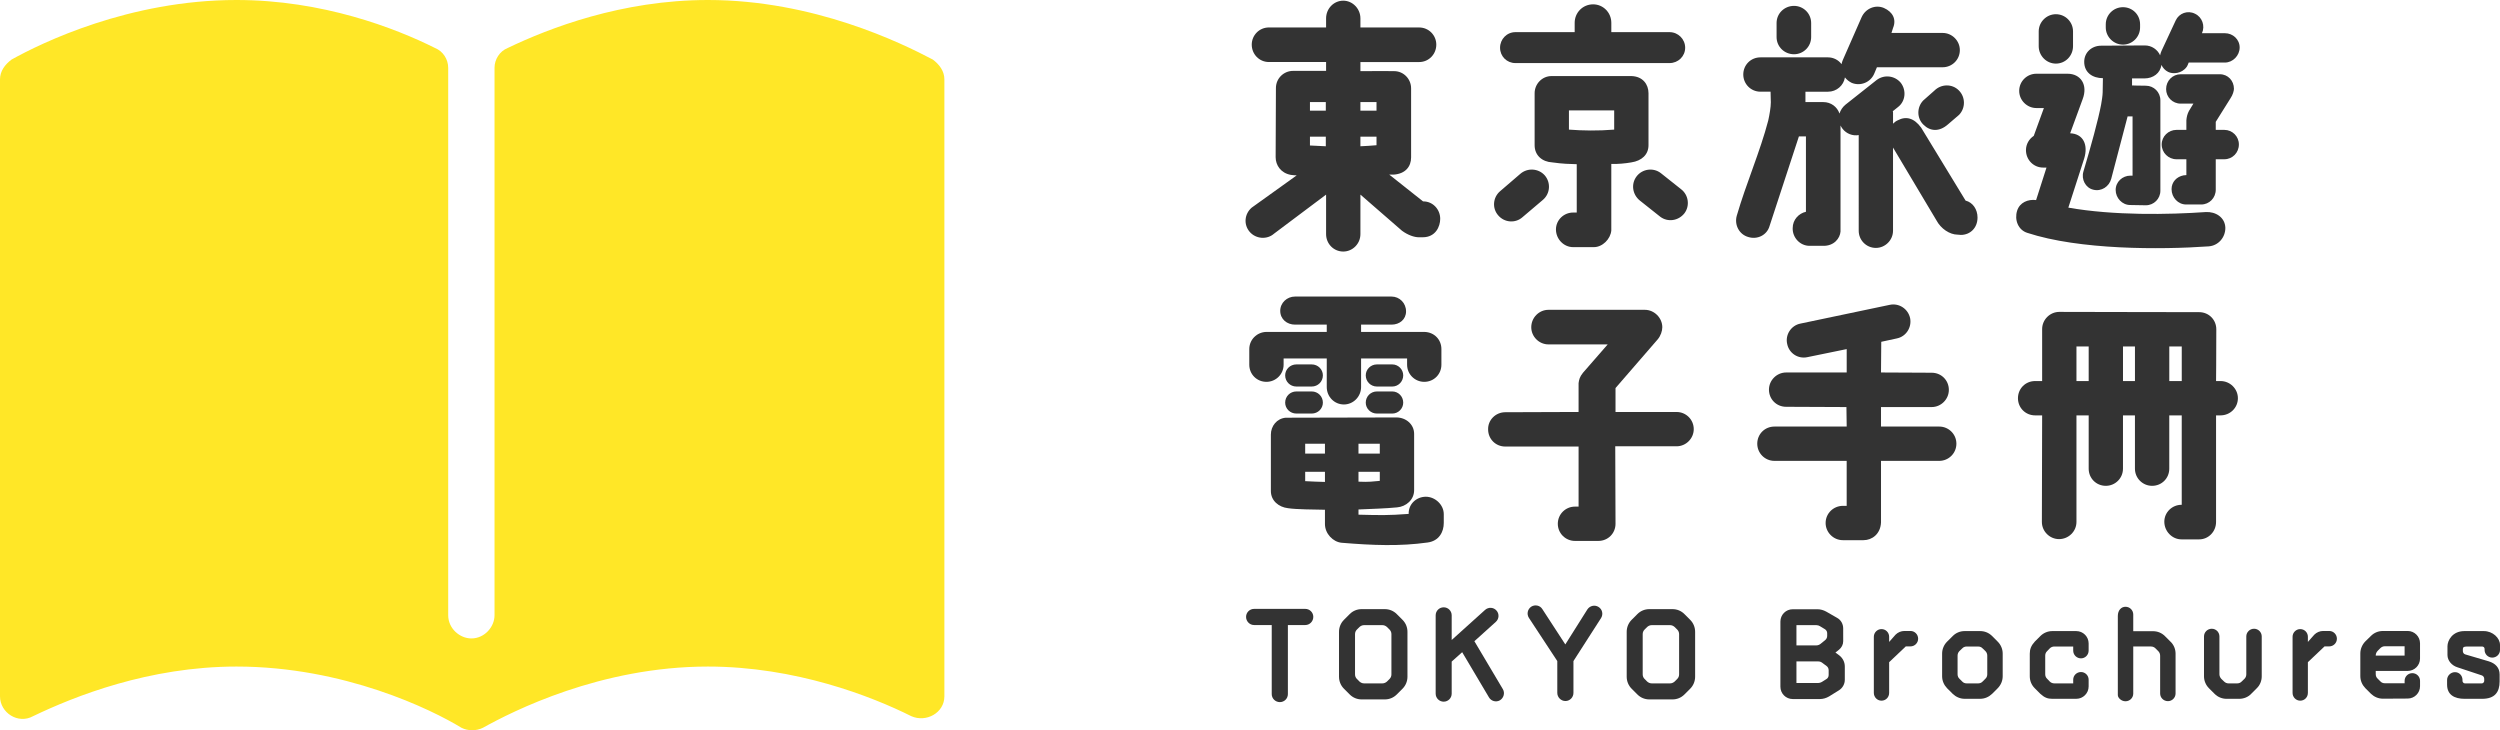
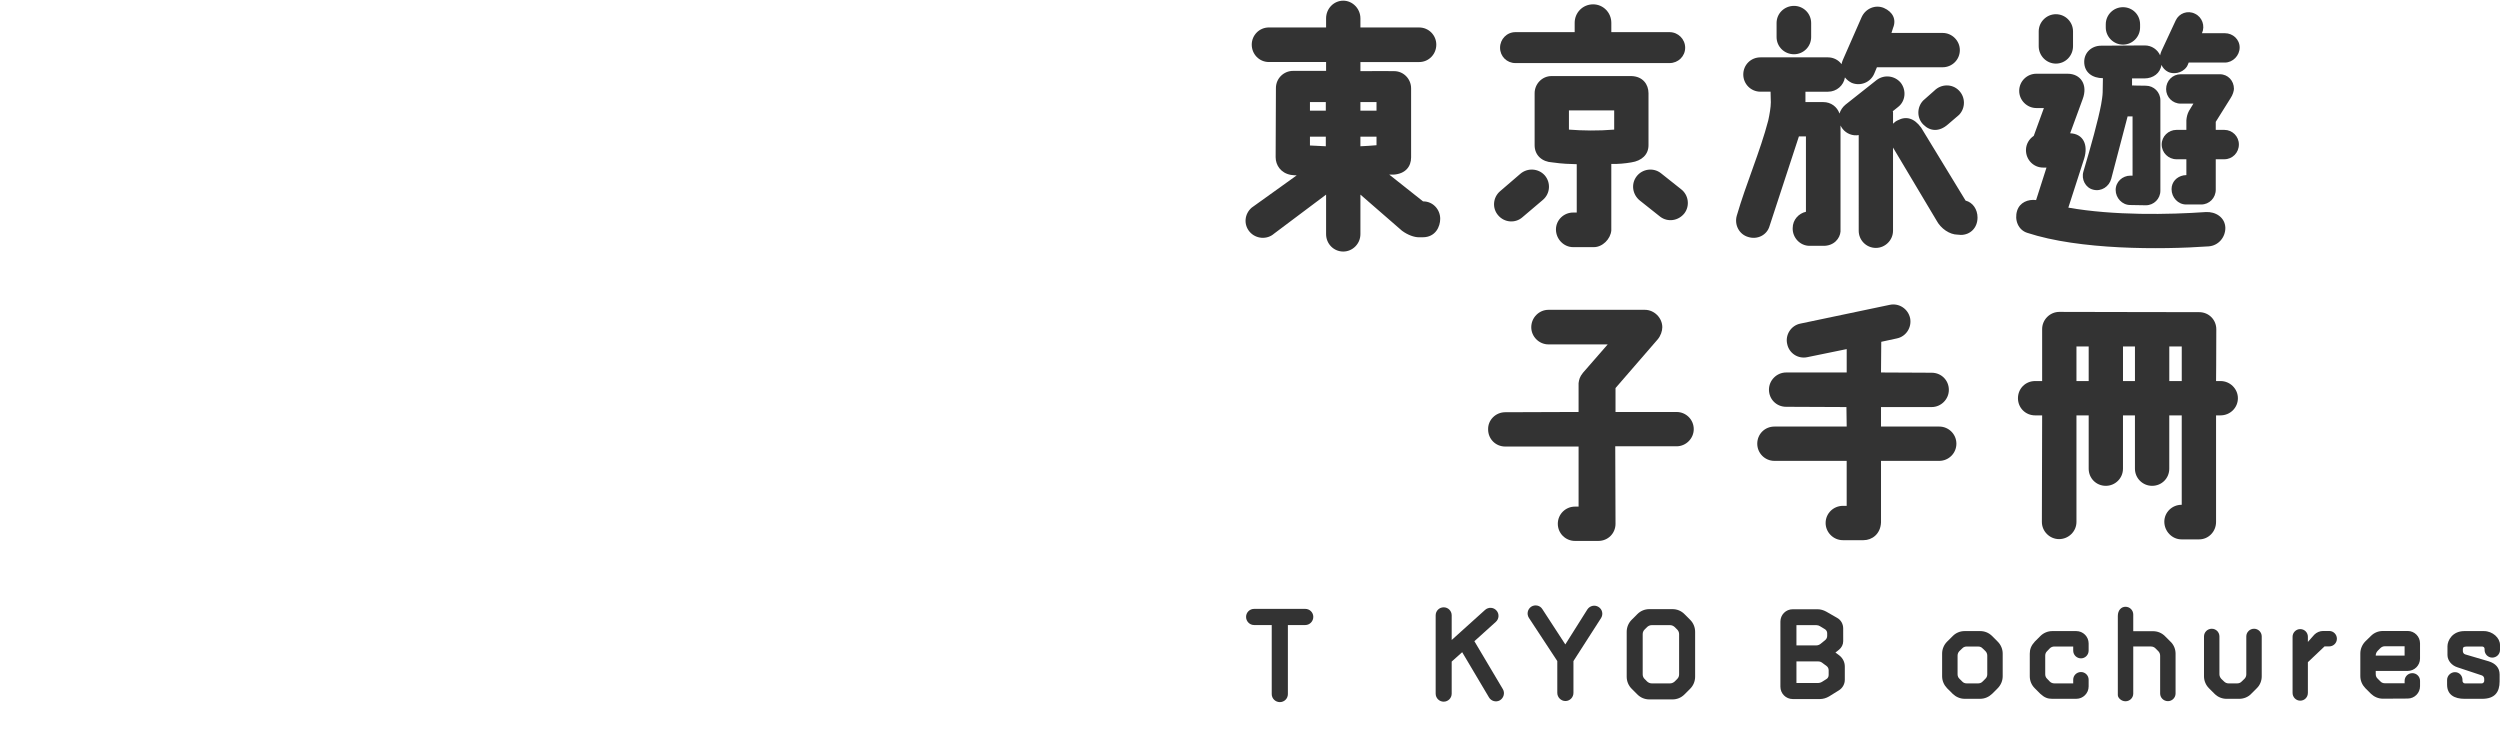
<svg xmlns="http://www.w3.org/2000/svg" version="1.1" id="レイヤー_1" x="0px" y="0px" viewBox="0 0 150.887 44.073" style="enable-background:new 0 0 150.887 44.073;" xml:space="preserve">
  <style type="text/css">
	.st0{fill:#333333;}
	.st1{fill:#FFE727;}
</style>
  <g>
    <path class="st0" d="M75.69,36.749h3.09c0.268,0,0.484,0.216,0.484,0.483c0,0.268-0.216,0.492-0.484,0.492h-1.05v4.169   c0,0.268-0.216,0.483-0.484,0.483s-0.491-0.216-0.491-0.483v-4.169H75.69c-0.268,0-0.484-0.224-0.484-0.492   C75.206,36.965,75.422,36.749,75.69,36.749z" />
-     <path class="st0" d="M84.947,40.844c0,0.268-0.104,0.529-0.297,0.722l-0.35,0.35c-0.194,0.194-0.447,0.297-0.723,0.297h-1.392   c-0.276,0-0.528-0.104-0.722-0.297l-0.35-0.35c-0.194-0.193-0.297-0.454-0.297-0.722v-2.711c0-0.268,0.104-0.528,0.297-0.722   l0.35-0.35c0.194-0.193,0.446-0.297,0.722-0.297h1.392c0.276,0,0.529,0.104,0.723,0.297l0.35,0.35   c0.194,0.194,0.297,0.454,0.297,0.722V40.844z M83.979,38.275c0-0.104-0.038-0.201-0.111-0.276   c-0.053-0.052-0.104-0.104-0.157-0.156c-0.075-0.068-0.171-0.112-0.268-0.112c-0.305,0-0.819,0-1.124,0   c-0.096,0-0.194,0.045-0.268,0.112c-0.052,0.052-0.104,0.104-0.156,0.156c-0.075,0.075-0.112,0.171-0.112,0.276   c0,0.521,0,1.906,0,2.427c0,0.104,0.037,0.201,0.112,0.275c0.052,0.052,0.104,0.104,0.156,0.157   c0.074,0.067,0.171,0.111,0.268,0.111c0.305,0,0.819,0,1.124,0c0.097,0,0.194-0.045,0.268-0.111   c0.052-0.052,0.104-0.104,0.157-0.157c0.074-0.075,0.111-0.171,0.111-0.275C83.979,40.181,83.979,38.796,83.979,38.275z" />
    <path class="st0" d="M88.986,38.7l1.72,2.896c0.134,0.231,0.052,0.529-0.179,0.67c-0.231,0.134-0.529,0.052-0.662-0.178   l-1.616-2.725l-0.633,0.566v1.936c0,0.268-0.216,0.484-0.483,0.484c-0.268,0-0.484-0.216-0.484-0.484v-4.728   c0-0.268,0.216-0.483,0.484-0.483s0.483,0.216,0.483,0.483v1.489l2.017-1.817c0.201-0.178,0.507-0.164,0.685,0.038   c0.178,0.193,0.164,0.506-0.038,0.685L88.986,38.7z" />
    <path class="st0" d="M93.99,41.819v-1.921l-1.712-2.605c-0.149-0.231-0.082-0.529,0.141-0.678c0.224-0.141,0.529-0.082,0.67,0.149   l1.385,2.13l1.333-2.115c0.149-0.223,0.447-0.29,0.67-0.148c0.231,0.141,0.298,0.439,0.156,0.669l-1.668,2.598v1.921   c0,0.268-0.216,0.491-0.483,0.491C94.213,42.31,93.99,42.087,93.99,41.819z" />
    <path class="st0" d="M102.309,40.844c0,0.268-0.104,0.529-0.297,0.722l-0.35,0.35c-0.194,0.194-0.447,0.297-0.722,0.297h-1.392   c-0.276,0-0.529-0.104-0.722-0.297l-0.35-0.35c-0.193-0.193-0.297-0.454-0.297-0.722v-2.711c0-0.268,0.104-0.528,0.297-0.722   l0.35-0.35c0.194-0.193,0.447-0.297,0.722-0.297h1.392c0.276,0,0.529,0.104,0.722,0.297l0.35,0.35   c0.194,0.194,0.297,0.454,0.297,0.722V40.844z M101.342,38.275c0-0.104-0.038-0.201-0.112-0.276   c-0.052-0.052-0.104-0.104-0.157-0.156c-0.074-0.068-0.171-0.112-0.268-0.112c-0.305,0-0.819,0-1.124,0   c-0.097,0-0.194,0.045-0.268,0.112c-0.052,0.052-0.104,0.104-0.156,0.156c-0.075,0.075-0.112,0.171-0.112,0.276   c0,0.521,0,1.906,0,2.427c0,0.104,0.038,0.201,0.112,0.275c0.052,0.052,0.104,0.104,0.156,0.157   c0.075,0.067,0.171,0.111,0.268,0.111c0.305,0,0.819,0,1.124,0c0.097,0,0.194-0.045,0.268-0.111   c0.053-0.052,0.104-0.104,0.157-0.157c0.075-0.075,0.112-0.171,0.112-0.275C101.342,40.181,101.342,38.796,101.342,38.275z" />
    <path class="st0" d="M111.246,38.7c0,0.201-0.097,0.387-0.253,0.513c-0.112,0.082-0.216,0.171-0.216,0.171L111,39.548   c0.216,0.164,0.343,0.41,0.343,0.678v0.804c0,0.261-0.141,0.506-0.365,0.64l-0.588,0.365c-0.164,0.097-0.357,0.156-0.551,0.156   h-1.638c-0.417,0-0.745-0.335-0.745-0.745v-3.931c0-0.409,0.327-0.744,0.745-0.744h1.496c0.178,0,0.357,0.052,0.521,0.141   l0.662,0.38c0.231,0.126,0.365,0.372,0.365,0.633L111.246,38.7L111.246,38.7z M109.839,37.791c-0.059-0.038-0.134-0.06-0.208-0.06   h-1.207v1.221h1.207c0.089,0,0.178-0.037,0.245-0.089l0.276-0.224c0.082-0.067,0.127-0.156,0.127-0.261v-0.164   c0-0.097-0.053-0.186-0.134-0.238L109.839,37.791z M108.424,39.92v1.303h1.311c0.074,0,0.148-0.022,0.215-0.06l0.284-0.178   c0.089-0.052,0.134-0.149,0.134-0.246v-0.29c0-0.097-0.045-0.194-0.127-0.253l-0.261-0.194c-0.067-0.052-0.149-0.082-0.238-0.082   H108.424z" />
-     <path class="st0" d="M114.406,38.305c0.141-0.141,0.335-0.223,0.536-0.223h0.365c0.254,0,0.462,0.208,0.462,0.469   c0,0.253-0.208,0.462-0.462,0.462h-0.283l-1.005,0.953v1.854c0,0.261-0.201,0.469-0.463,0.469c-0.252,0-0.461-0.208-0.461-0.469   v-3.389c0-0.253,0.209-0.462,0.461-0.462c0.261,0,0.463,0.209,0.463,0.462v0.313L114.406,38.305z" />
    <path class="st0" d="M120.232,41.878c-0.194,0.186-0.447,0.298-0.722,0.298h-0.931c-0.275,0-0.528-0.112-0.722-0.298l-0.343-0.342   c-0.186-0.194-0.298-0.447-0.298-0.722v-1.37c0-0.268,0.112-0.528,0.298-0.715l0.343-0.342c0.194-0.194,0.447-0.298,0.722-0.298   h0.931c0.276,0,0.529,0.104,0.722,0.298l0.342,0.342c0.187,0.187,0.298,0.447,0.298,0.715v1.37c0,0.275-0.111,0.529-0.298,0.722   L120.232,41.878z M119.391,41.246c0.104,0,0.201-0.038,0.268-0.111c0.06-0.052,0.119-0.112,0.171-0.171   c0.074-0.067,0.111-0.164,0.111-0.268c0-0.305,0-0.826,0-1.124c0-0.104-0.038-0.201-0.111-0.275   c-0.052-0.052-0.111-0.112-0.171-0.164c-0.067-0.075-0.164-0.112-0.268-0.112c-0.208,0-0.484,0-0.692,0   c-0.104,0-0.201,0.038-0.268,0.112c-0.059,0.052-0.111,0.111-0.171,0.164c-0.074,0.075-0.111,0.171-0.111,0.275   c0,0.298,0,0.819,0,1.124c0,0.104,0.038,0.201,0.111,0.268c0.06,0.059,0.112,0.119,0.171,0.171   c0.067,0.074,0.164,0.111,0.268,0.111C118.907,41.246,119.183,41.246,119.391,41.246z" />
    <path class="st0" d="M125.314,38.089c0.41,0,0.745,0.335,0.745,0.745v0.432c0,0.261-0.208,0.469-0.461,0.469   c-0.261,0-0.47-0.208-0.47-0.469V39.02c-0.343,0-0.856,0-1.139,0c-0.104,0-0.201,0.038-0.275,0.112   c-0.053,0.059-0.112,0.111-0.164,0.171c-0.074,0.068-0.111,0.164-0.111,0.268c0,0.305,0,0.819,0,1.124   c0,0.104,0.038,0.201,0.111,0.268c0.052,0.059,0.111,0.119,0.164,0.171c0.074,0.074,0.171,0.111,0.275,0.111   c0.283,0,0.796,0,1.139,0v-0.224c0-0.253,0.209-0.461,0.47-0.461c0.253,0,0.461,0.208,0.461,0.461v0.41   c0,0.41-0.335,0.745-0.745,0.745h-1.452c-0.268,0-0.462-0.067-0.715-0.298l-0.342-0.342c-0.194-0.194-0.298-0.447-0.298-0.722   v-1.363c0-0.268,0.082-0.484,0.298-0.722l0.342-0.342c0.186-0.186,0.447-0.298,0.715-0.298H125.314z" />
    <path class="st0" d="M129.944,38.096c0.276,0,0.529,0.104,0.722,0.298l0.342,0.342c0.194,0.186,0.298,0.447,0.298,0.715v2.405   c0,0.254-0.208,0.462-0.461,0.462c-0.261,0-0.47-0.208-0.47-0.462c0-0.648,0-1.824,0-2.278c0-0.104-0.037-0.201-0.111-0.276   c-0.052-0.052-0.111-0.111-0.171-0.171c-0.067-0.068-0.164-0.112-0.268-0.112c-0.269,0-0.723,0-1.073,0v2.844   c0,0.253-0.208,0.462-0.469,0.462c-0.253,0-0.462-0.209-0.462-0.373v-4.773c0-0.35,0.209-0.558,0.462-0.558   c0.261,0,0.469,0.208,0.469,0.469v1.005L129.944,38.096L129.944,38.096z" />
    <path class="st0" d="M136.506,40.822c0,0.268-0.104,0.528-0.297,0.715l-0.342,0.342c-0.187,0.194-0.447,0.298-0.723,0.298h-0.759   c-0.268,0-0.528-0.104-0.722-0.298l-0.343-0.342c-0.186-0.187-0.298-0.447-0.298-0.715V38.41c0-0.253,0.209-0.462,0.47-0.462   c0.254,0,0.461,0.209,0.461,0.462c0,0.626,0,1.846,0,2.286c0,0.104,0.045,0.201,0.112,0.275c0.059,0.052,0.111,0.112,0.171,0.164   c0.075,0.074,0.171,0.111,0.268,0.111c0.163,0,0.357,0,0.521,0c0.104,0,0.201-0.038,0.268-0.111c0.06-0.052,0.12-0.112,0.171-0.164   c0.075-0.074,0.111-0.171,0.111-0.275c0-0.44,0-1.66,0-2.286c0-0.253,0.209-0.462,0.47-0.462c0.253,0,0.461,0.209,0.461,0.462   V40.822z" />
    <path class="st0" d="M139.68,38.305c0.141-0.141,0.334-0.223,0.536-0.223h0.365c0.253,0,0.462,0.208,0.462,0.469   c0,0.253-0.209,0.462-0.462,0.462h-0.284l-1.005,0.953v1.854c0,0.261-0.201,0.469-0.462,0.469c-0.253,0-0.462-0.208-0.462-0.469   v-3.389c0-0.253,0.209-0.462,0.462-0.462c0.261,0,0.462,0.209,0.462,0.462v0.313L139.68,38.305z" />
    <path class="st0" d="M145.315,38.082c0.41,0,0.745,0.335,0.745,0.744v0.924c0,0.409-0.336,0.744-0.745,0.744h-1.928   c0,0.068,0,0.134,0,0.194c0,0.104,0.038,0.201,0.112,0.268c0.052,0.06,0.111,0.111,0.171,0.171   c0.068,0.075,0.164,0.111,0.269,0.111c0.297,0,0.833,0,1.191,0v-0.149c0-0.253,0.208-0.461,0.468-0.461   c0.254,0,0.463,0.208,0.463,0.461v0.328c0,0.409-0.336,0.744-0.745,0.744l-1.496,0.008c-0.275,0-0.528-0.111-0.722-0.297   l-0.343-0.343c-0.186-0.194-0.298-0.447-0.298-0.722v-1.37c0-0.268,0.112-0.529,0.298-0.722l0.343-0.335   c0.194-0.194,0.447-0.297,0.722-0.297h1.495V38.082z M145.129,39.57v-0.566c-0.358,0-0.894,0-1.191,0   c-0.105,0-0.201,0.045-0.269,0.111c-0.059,0.06-0.111,0.112-0.163,0.164c-0.075,0.075-0.12,0.179-0.12,0.29L145.129,39.57   L145.129,39.57z" />
    <path class="st0" d="M149.912,38.089c0.536,0,0.975,0.417,0.975,0.834v0.306c0,0.253-0.208,0.461-0.469,0.461   c-0.254,0-0.461-0.208-0.461-0.461c0-0.015,0-0.038,0-0.06c0-0.045-0.015-0.082-0.045-0.111c-0.03-0.022-0.067-0.038-0.104-0.038   c-0.261,0-0.663,0-0.924,0c-0.037,0-0.164,0.015-0.194,0.038c-0.022,0.029-0.045,0.067-0.045,0.111c0,0.037,0,0.082,0,0.127   c0,0.097,0.06,0.178,0.149,0.201l1.414,0.417c0.387,0.119,0.656,0.372,0.656,0.796v0.41c0,0.662-0.297,1.057-1.057,1.057h-1.057   c-0.618,0-1.057-0.246-1.057-0.856v-0.283c0-0.261,0.224-0.47,0.476-0.47c0.261,0,0.454,0.209,0.454,0.47c0,0.022,0,0.037,0,0.059   c0,0.038,0.015,0.075,0.045,0.104c0.022,0.029,0.06,0.045,0.104,0.045c0.261,0,0.752,0,1.013,0c0.037,0,0.081-0.015,0.104-0.045   c0.03-0.03,0.045-0.067,0.045-0.104s0-0.082,0-0.127c0-0.097-0.059-0.178-0.148-0.208l-1.459-0.484   c-0.343-0.104-0.611-0.402-0.611-0.744v-0.529c0-0.35,0.298-0.916,1.02-0.916C148.736,38.089,149.912,38.089,149.912,38.089z" />
  </g>
  <path class="st0" d="M75.548,12.531l2.714-1.946c-0.11,0-0.25-0.016-0.36-0.031c-0.596-0.11-0.911-0.58-0.911-1.068l0.017-4.173  c0-0.58,0.47-1.035,1.035-1.035c0.675,0,1.993,0,1.993,0V3.744h-3.451c-0.58,0-1.036-0.47-1.036-1.051  c0-0.565,0.455-1.036,1.036-1.036h3.451V1.109c0-0.581,0.455-1.068,1.036-1.068c0.565,0,1.036,0.486,1.036,1.068v0.549h3.545  c0.58,0,1.035,0.47,1.035,1.036c0,0.58-0.455,1.051-1.035,1.051h-3.545v0.549c1.364-0.015,1.6,0,2.039,0  c0.565,0,1.02,0.471,1.02,1.036v4.173c0,0.55-0.345,0.988-1.051,1.036c-0.032,0-0.204,0-0.267,0l2.039,1.616h0.016  c0.58,0,1.02,0.486,1.02,1.051c0,0.47-0.283,1.114-1.052,1.114h-0.25c-0.252,0-0.644-0.126-1.004-0.393l-2.51-2.181v2.385  c0,0.58-0.471,1.051-1.036,1.051c-0.58,0-1.036-0.47-1.036-1.051v-2.385L76.898,14.1c-0.424,0.377-1.098,0.329-1.475-0.109  C75.046,13.551,75.108,12.908,75.548,12.531z M79.062,6.678h0.957V6.16h-0.957V6.678z M79.062,8.781  c0.314,0.016,0.643,0.031,0.957,0.047v-0.58h-0.957V8.781z M82.107,6.678h0.972V6.16h-0.972V6.678z M82.107,8.828  c0.329-0.016,0.627-0.031,0.972-0.063V8.247h-0.972V8.828z" />
  <path class="st0" d="M93.234,10.585c0.377,0.44,0.33,1.098-0.109,1.475l-1.239,1.051c-0.424,0.377-1.083,0.329-1.46-0.11  c-0.376-0.424-0.329-1.083,0.11-1.459l1.224-1.052C92.199,10.114,92.858,10.161,93.234,10.585z M91.462,1.94h3.577V1.375  c0-0.611,0.486-1.113,1.114-1.113c0.612,0,1.098,0.502,1.098,1.113V1.94h3.515c0.519,0,0.942,0.424,0.942,0.941  c0,0.518-0.424,0.926-0.942,0.926h-9.304c-0.518,0-0.926-0.408-0.926-0.926C90.536,2.364,90.944,1.94,91.462,1.94z M95.164,12.828  V9.91c-0.439-0.015-0.816-0.015-1.475-0.109c-0.612-0.032-1.067-0.424-1.067-1.036V5.627c0-0.565,0.455-1.036,1.02-1.036h4.817  c0.691,0.016,1.036,0.502,1.036,1.036v3.138c0,0.565-0.408,0.942-1.036,1.036c-0.344,0.063-0.847,0.109-1.209,0.094v4.017  c-0.047,0.517-0.533,1.004-1.051,1.004h-1.255c-0.565,0-1.035-0.487-1.035-1.068c0-0.565,0.47-1.02,1.035-1.02  C94.944,12.828,95.164,12.828,95.164,12.828z M97.424,7.823V6.662h-2.731v1.161C95.541,7.887,96.435,7.902,97.424,7.823z   M98.774,10.648c0.345-0.455,1.004-0.55,1.459-0.204l1.224,0.972c0.455,0.345,0.55,1.004,0.204,1.46  c-0.361,0.455-1.004,0.549-1.459,0.204l-1.224-0.972C98.522,11.746,98.429,11.103,98.774,10.648z" />
  <path class="st0" d="M118.632,12.107c0.439,0.11,0.721,0.534,0.721,1.02c0,0.643-0.455,1.051-1.004,1.051l-0.188-0.015  c-0.487,0-1.021-0.361-1.287-0.863l-2.621-4.394v5.021c0,0.565-0.47,1.036-1.035,1.036c-0.58,0-1.036-0.47-1.036-1.036V8.153  c-0.361,0.063-0.737-0.078-0.972-0.376c-0.048-0.063-0.095-0.141-0.126-0.204c0,1.428,0,6.402,0,6.402  c-0.031,0.408-0.393,0.878-1.052,0.862h-0.816c-0.58,0-1.036-0.502-1.019-1.067c0-0.518,0.376-0.894,0.8-0.988V8.231  c0,0-0.219,0-0.424,0l-1.773,5.414c-0.157,0.549-0.737,0.832-1.287,0.659c-0.549-0.157-0.847-0.737-0.69-1.287  c0.565-1.946,1.412-3.875,1.898-5.742c0.078-0.345,0.157-0.816,0.157-1.098l-0.016-0.643h-0.611c-0.581,0-1.036-0.471-1.036-1.036  c0-0.58,0.455-1.036,1.036-1.036h4.079c0.329,0,0.627,0.158,0.816,0.409c0.016-0.094,0.047-0.173,0.078-0.251l1.13-2.574  c0.235-0.533,0.832-0.784,1.349-0.565c0.534,0.235,0.769,0.691,0.55,1.209l-0.094,0.298h3.091c0.565,0,1.036,0.47,1.036,1.036  c0,0.58-0.47,1.035-1.036,1.035h-3.969l-0.158,0.377c-0.219,0.533-0.831,0.784-1.364,0.565c-0.157-0.078-0.299-0.188-0.408-0.329  c-0.078,0.486-0.502,0.863-1.02,0.863h-1.364v0.627h1.083c0.455,0,0.831,0.283,0.972,0.691c0.063-0.204,0.188-0.392,0.36-0.534  l1.883-1.49c0.455-0.345,1.098-0.267,1.46,0.173c0.345,0.455,0.282,1.114-0.173,1.46l-0.314,0.251  c0.016,0.031,0.016,0.063,0.016,0.093v0.66c0.078-0.078,0.173-0.158,0.283-0.204c0.502-0.267,0.988-0.141,1.412,0.44L118.632,12.107  z M108.277,3.274c-0.58,0-1.052-0.455-1.052-1.036V1.39c0-0.58,0.471-1.035,1.052-1.035c0.565,0,1.035,0.455,1.035,1.035v0.847  C109.312,2.818,108.842,3.274,108.277,3.274z M118.224,5.455c0.409,0.408,0.409,1.067,0.017,1.475l-0.676,0.58  c-0.517,0.455-1.066,0.424-1.475,0.016c-0.408-0.392-0.408-1.052-0.015-1.46l0.674-0.596C117.158,5.062,117.817,5.046,118.224,5.455  z" />
  <path class="st0" d="M125.697,5.988l-0.753,2.056c0.801,0.031,1.098,0.706,0.847,1.521l-0.957,2.966  c2.746,0.486,6.072,0.424,8.3,0.267c0.58-0.032,1.161,0.314,1.177,0.957c0,0.58-0.424,1.068-1.004,1.114  c-2.918,0.204-7.798,0.219-10.952-0.816c-0.549-0.173-0.785-0.785-0.612-1.334c0.157-0.502,0.659-0.706,1.146-0.644l0.627-1.961  h-0.203c-0.58,0-1.036-0.47-1.036-1.052c0-0.36,0.188-0.674,0.47-0.862l0.612-1.679h-0.455c-0.565,0-1.036-0.471-1.036-1.036  c0-0.58,0.471-1.035,1.036-1.035h1.883C125.587,4.451,126.027,5.125,125.697,5.988z M124.081,0.858c0.581,0,1.036,0.47,1.036,1.035  v0.894c0,0.581-0.455,1.052-1.036,1.052c-0.565,0-1.035-0.47-1.035-1.052V1.893C123.046,1.328,123.516,0.858,124.081,0.858z   M135.174,2.866c0,0.486-0.409,0.91-0.894,0.91h-2.182c-0.015,0.047-0.093,0.235-0.125,0.266c-0.299,0.409-0.832,0.44-1.114,0.299  c-0.188-0.094-0.314-0.235-0.408-0.424c-0.063,0.502-0.502,0.816-1.02,0.816h-0.752v0.424c0,0,0.47,0.016,0.831,0.016  c0.487,0,0.879,0.392,0.879,0.878c0,0,0,4.896,0,5.46c0,0.486-0.392,0.879-0.879,0.879l-0.941-0.016  c-0.487,0-0.879-0.424-0.879-0.91s0.408-0.863,0.894-0.863h0.126V7.024h-0.298l-0.989,3.766c-0.125,0.47-0.595,0.784-1.083,0.659  c-0.47-0.11-0.737-0.628-0.595-1.098c0.455-1.522,0.894-3.123,1.066-4.033c0.032-0.157,0.095-0.58,0.095-0.737  c0-0.204,0.015-0.58,0.015-0.863c-0.612,0-1.129-0.329-1.129-0.988c0-0.565,0.455-0.972,1.019-0.972l2.636-0.016  c0.424,0,0.769,0.251,0.926,0.596c0.016-0.094,0.048-0.173,0.078-0.251l0.863-1.852c0.204-0.44,0.721-0.627,1.161-0.408  c0.439,0.204,0.627,0.737,0.424,1.177h1.381C134.766,2.003,135.174,2.379,135.174,2.866z M128.129,0.434  c0.58,0,1.035,0.455,1.035,1.035v0.188c0,0.565-0.455,1.036-1.035,1.036c-0.565,0-1.036-0.471-1.036-1.036V1.469  C127.094,0.888,127.565,0.434,128.129,0.434z M135.127,8.718c0,0.502-0.392,0.894-0.878,0.894h-0.518c0,0,0,1.255,0,1.836  c0,0.502-0.393,0.894-0.878,0.894h-0.911c-0.486,0-0.878-0.424-0.878-0.926c0-0.439,0.314-0.753,0.721-0.832  c0.032,0,0.142-0.016,0.173-0.016V9.612h-0.596c-0.486,0-0.894-0.392-0.894-0.894c0-0.487,0.408-0.879,0.894-0.879h0.596v-0.58  c0.016-0.204,0.063-0.392,0.157-0.565l0.267-0.44h-0.769c-0.486,0-0.878-0.392-0.878-0.878c0-0.502,0.392-0.895,0.878-0.895h2.369  c0.486,0,0.847,0.393,0.847,0.879c0,0.109-0.063,0.36-0.204,0.565l-0.894,1.428v0.486h0.518  C134.735,7.839,135.127,8.231,135.127,8.718z" />
-   <path class="st0" d="M80.076,20.033v-0.44h-1.913c-0.487,0-0.895-0.329-0.895-0.832c0-0.486,0.408-0.863,0.895-0.863h5.821  c0.486,0,0.878,0.393,0.878,0.895c0,0.486-0.392,0.8-0.878,0.8h-1.836v0.44h3.828c0.596,0.016,1.02,0.47,1.02,1.036v0.941  c0,0.58-0.455,1.036-1.036,1.036c-0.565,0-1.035-0.455-1.035-1.036v-0.376h-2.777v1.726c0,0.58-0.47,1.052-1.036,1.052  c-0.58,0-1.036-0.471-1.036-1.052v-1.726h-2.604v0.376c0,0.58-0.471,1.036-1.036,1.036c-0.58,0-1.036-0.455-1.036-1.036v-0.941  c0-0.565,0.455-1.02,1.02-1.036C76.42,20.033,80.076,20.033,80.076,20.033z M79.967,31.628v-0.862  c-0.675-0.016-1.726-0.016-2.228-0.094c-0.565-0.063-1.036-0.455-1.036-1.036v-3.405c0-0.518,0.36-0.973,0.894-1.02  c1.631,0,6.214-0.016,6.684-0.016c0.565,0,1.068,0.408,1.068,0.988v3.405c0,0.565-0.471,0.988-1.036,1.035  c-0.627,0.063-1.57,0.094-2.322,0.126v0.314c1.302,0.032,1.773,0.048,3.028-0.047c-0.015-0.612,0.487-1.036,1.036-1.036  c0.565,0,1.083,0.486,1.083,1.051v0.534c0,0.534-0.282,1.083-0.972,1.177c-1.679,0.235-3.295,0.173-5.194,0.016  C80.453,32.71,79.967,32.208,79.967,31.628z M77.566,22.654c0-0.361,0.299-0.66,0.676-0.66h0.926c0.376,0,0.674,0.299,0.674,0.66  c0,0.376-0.298,0.675-0.674,0.675h-0.926C77.864,23.328,77.566,23.03,77.566,22.654z M77.566,24.301  c0-0.377,0.299-0.675,0.676-0.675h0.926c0.376,0,0.674,0.298,0.674,0.675c0,0.361-0.298,0.659-0.674,0.659h-0.926  C77.864,24.96,77.566,24.662,77.566,24.301z M78.774,27.376h1.193V26.78h-1.193V27.376z M79.967,29.087v-0.612h-1.193v0.565  C79.182,29.055,79.622,29.087,79.967,29.087z M81.991,27.376h1.286V26.78h-1.286V27.376z M81.991,29.071  c0.627,0.032,0.909-0.016,1.286-0.048v-0.549h-1.286V29.071z M82.43,22.654c0-0.361,0.299-0.66,0.675-0.66h0.926  c0.361,0,0.66,0.299,0.66,0.66c0,0.376-0.299,0.675-0.66,0.675h-0.926C82.729,23.328,82.43,23.03,82.43,22.654z M82.43,24.301  c0-0.377,0.299-0.675,0.675-0.675h0.926c0.361,0,0.66,0.298,0.66,0.675c0,0.361-0.299,0.659-0.66,0.659h-0.926  C82.729,24.96,82.43,24.662,82.43,24.301z" />
  <path class="st0" d="M95.542,22.496l1.491-1.71h-3.578c-0.565,0-1.036-0.47-1.036-1.036c0-0.58,0.471-1.051,1.036-1.051h5.822  c0.565,0,1.051,0.486,1.051,1.051c0,0.22-0.094,0.518-0.282,0.737l-2.542,2.934v1.444h3.686c0.565,0,1.036,0.455,1.036,1.036  c0,0.565-0.47,1.035-1.036,1.035h-3.702c0,0,0.016,3.17,0.016,4.676c0,0.58-0.455,1.035-1.036,1.035h-1.412  c-0.565,0-1.035-0.455-1.035-1.035c0-0.581,0.47-1.036,1.035-1.036h0.219v-3.625H90.85c-0.58,0-1.035-0.455-1.035-1.035  c-0.016-0.565,0.455-1.036,1.035-1.036l4.425-0.016v-1.741C95.307,22.905,95.339,22.747,95.542,22.496z" />
  <path class="st0" d="M106.059,26.78c0-0.58,0.455-1.035,1.036-1.035h4.362l-0.016-1.177l-3.64-0.016  c-0.581,0-1.036-0.455-1.036-1.036c0-0.565,0.471-1.035,1.036-1.035h3.656v-1.412l-2.369,0.486  c-0.565,0.125-1.114-0.235-1.224-0.801c-0.125-0.549,0.235-1.113,0.801-1.224l5.381-1.13c0.565-0.125,1.114,0.236,1.239,0.801  c0.11,0.565-0.25,1.114-0.8,1.224l-0.942,0.204l-0.015,1.852l3.059,0.015c0.58,0,1.036,0.455,1.036,1.036  c0,0.565-0.471,1.036-1.036,1.036h-3.059v1.177h3.515c0.564,0,1.035,0.455,1.035,1.035s-0.471,1.036-1.035,1.036h-3.515v3.718  c-0.032,0.706-0.55,1.068-1.052,1.068h-1.255c-0.565,0-1.036-0.471-1.036-1.036c0-0.58,0.47-1.036,1.051-1.036h0.22v-2.714h-4.362  C106.514,27.815,106.059,27.345,106.059,26.78z" />
  <path class="st0" d="M135.068,24.034c0,0.58-0.47,1.036-1.051,1.036h-0.267c0,0,0,4.613,0,6.433c0,0.58-0.455,1.051-1.02,1.051  h-1.067c-0.565,0-1.036-0.486-1.036-1.067c0-0.565,0.47-1.02,1.036-1.02h0.015V25.07h-0.752v3.216c0,0.58-0.455,1.036-1.036,1.036  c-0.565,0-1.036-0.455-1.036-1.036V25.07h-0.722v3.216c0,0.58-0.47,1.036-1.035,1.036c-0.58,0-1.035-0.455-1.035-1.036V25.07h-0.738  v6.433c0,0.565-0.47,1.035-1.051,1.035c-0.565,0-1.036-0.47-1.036-1.035l0.016-6.433h-0.424c-0.58,0-1.036-0.455-1.036-1.036  s0.455-1.036,1.036-1.036h0.424V19.86c0-0.565,0.47-1.036,1.036-1.036c2.573,0,4.612,0.016,8.441,0.016  c0.58,0,1.035,0.455,1.035,1.036c0,1.631-0.015,3.122-0.015,3.122h0.267C134.598,22.998,135.068,23.469,135.068,24.034z   M126.062,20.911h-0.738v2.087h0.738V20.911z M128.855,20.911h-0.722v2.087h0.722V20.911z M131.679,20.911h-0.752v2.087h0.752  V20.911z" />
  <g>
-     <path class="st1" d="M42.725,0c-5.191,0-9.583,1.697-12.079,2.895c-0.499,0.2-0.799,0.699-0.799,1.198v33.042   c0,0.699-0.599,1.398-1.398,1.398l0,0c-0.699,0-1.398-0.599-1.398-1.398V4.093c0-0.499-0.299-0.998-0.799-1.198   C23.858,1.697,19.466,0,14.275,0C7.786,0,2.496,2.595,0.699,3.594C0.299,3.893,0,4.292,0,4.792v37.235   c0,0.998,1.098,1.697,1.996,1.198c2.496-1.198,6.988-2.995,12.278-2.995c6.489,0,11.779,2.595,13.576,3.694   c0.399,0.2,0.898,0.2,1.298,0c1.797-0.998,7.088-3.694,13.576-3.694c5.291,0,9.883,1.797,12.278,2.995   c0.898,0.399,1.996-0.2,1.996-1.198V4.792c0-0.499-0.299-0.898-0.699-1.198C54.405,2.595,49.114,0,42.725,0z" />
-   </g>
+     </g>
</svg>